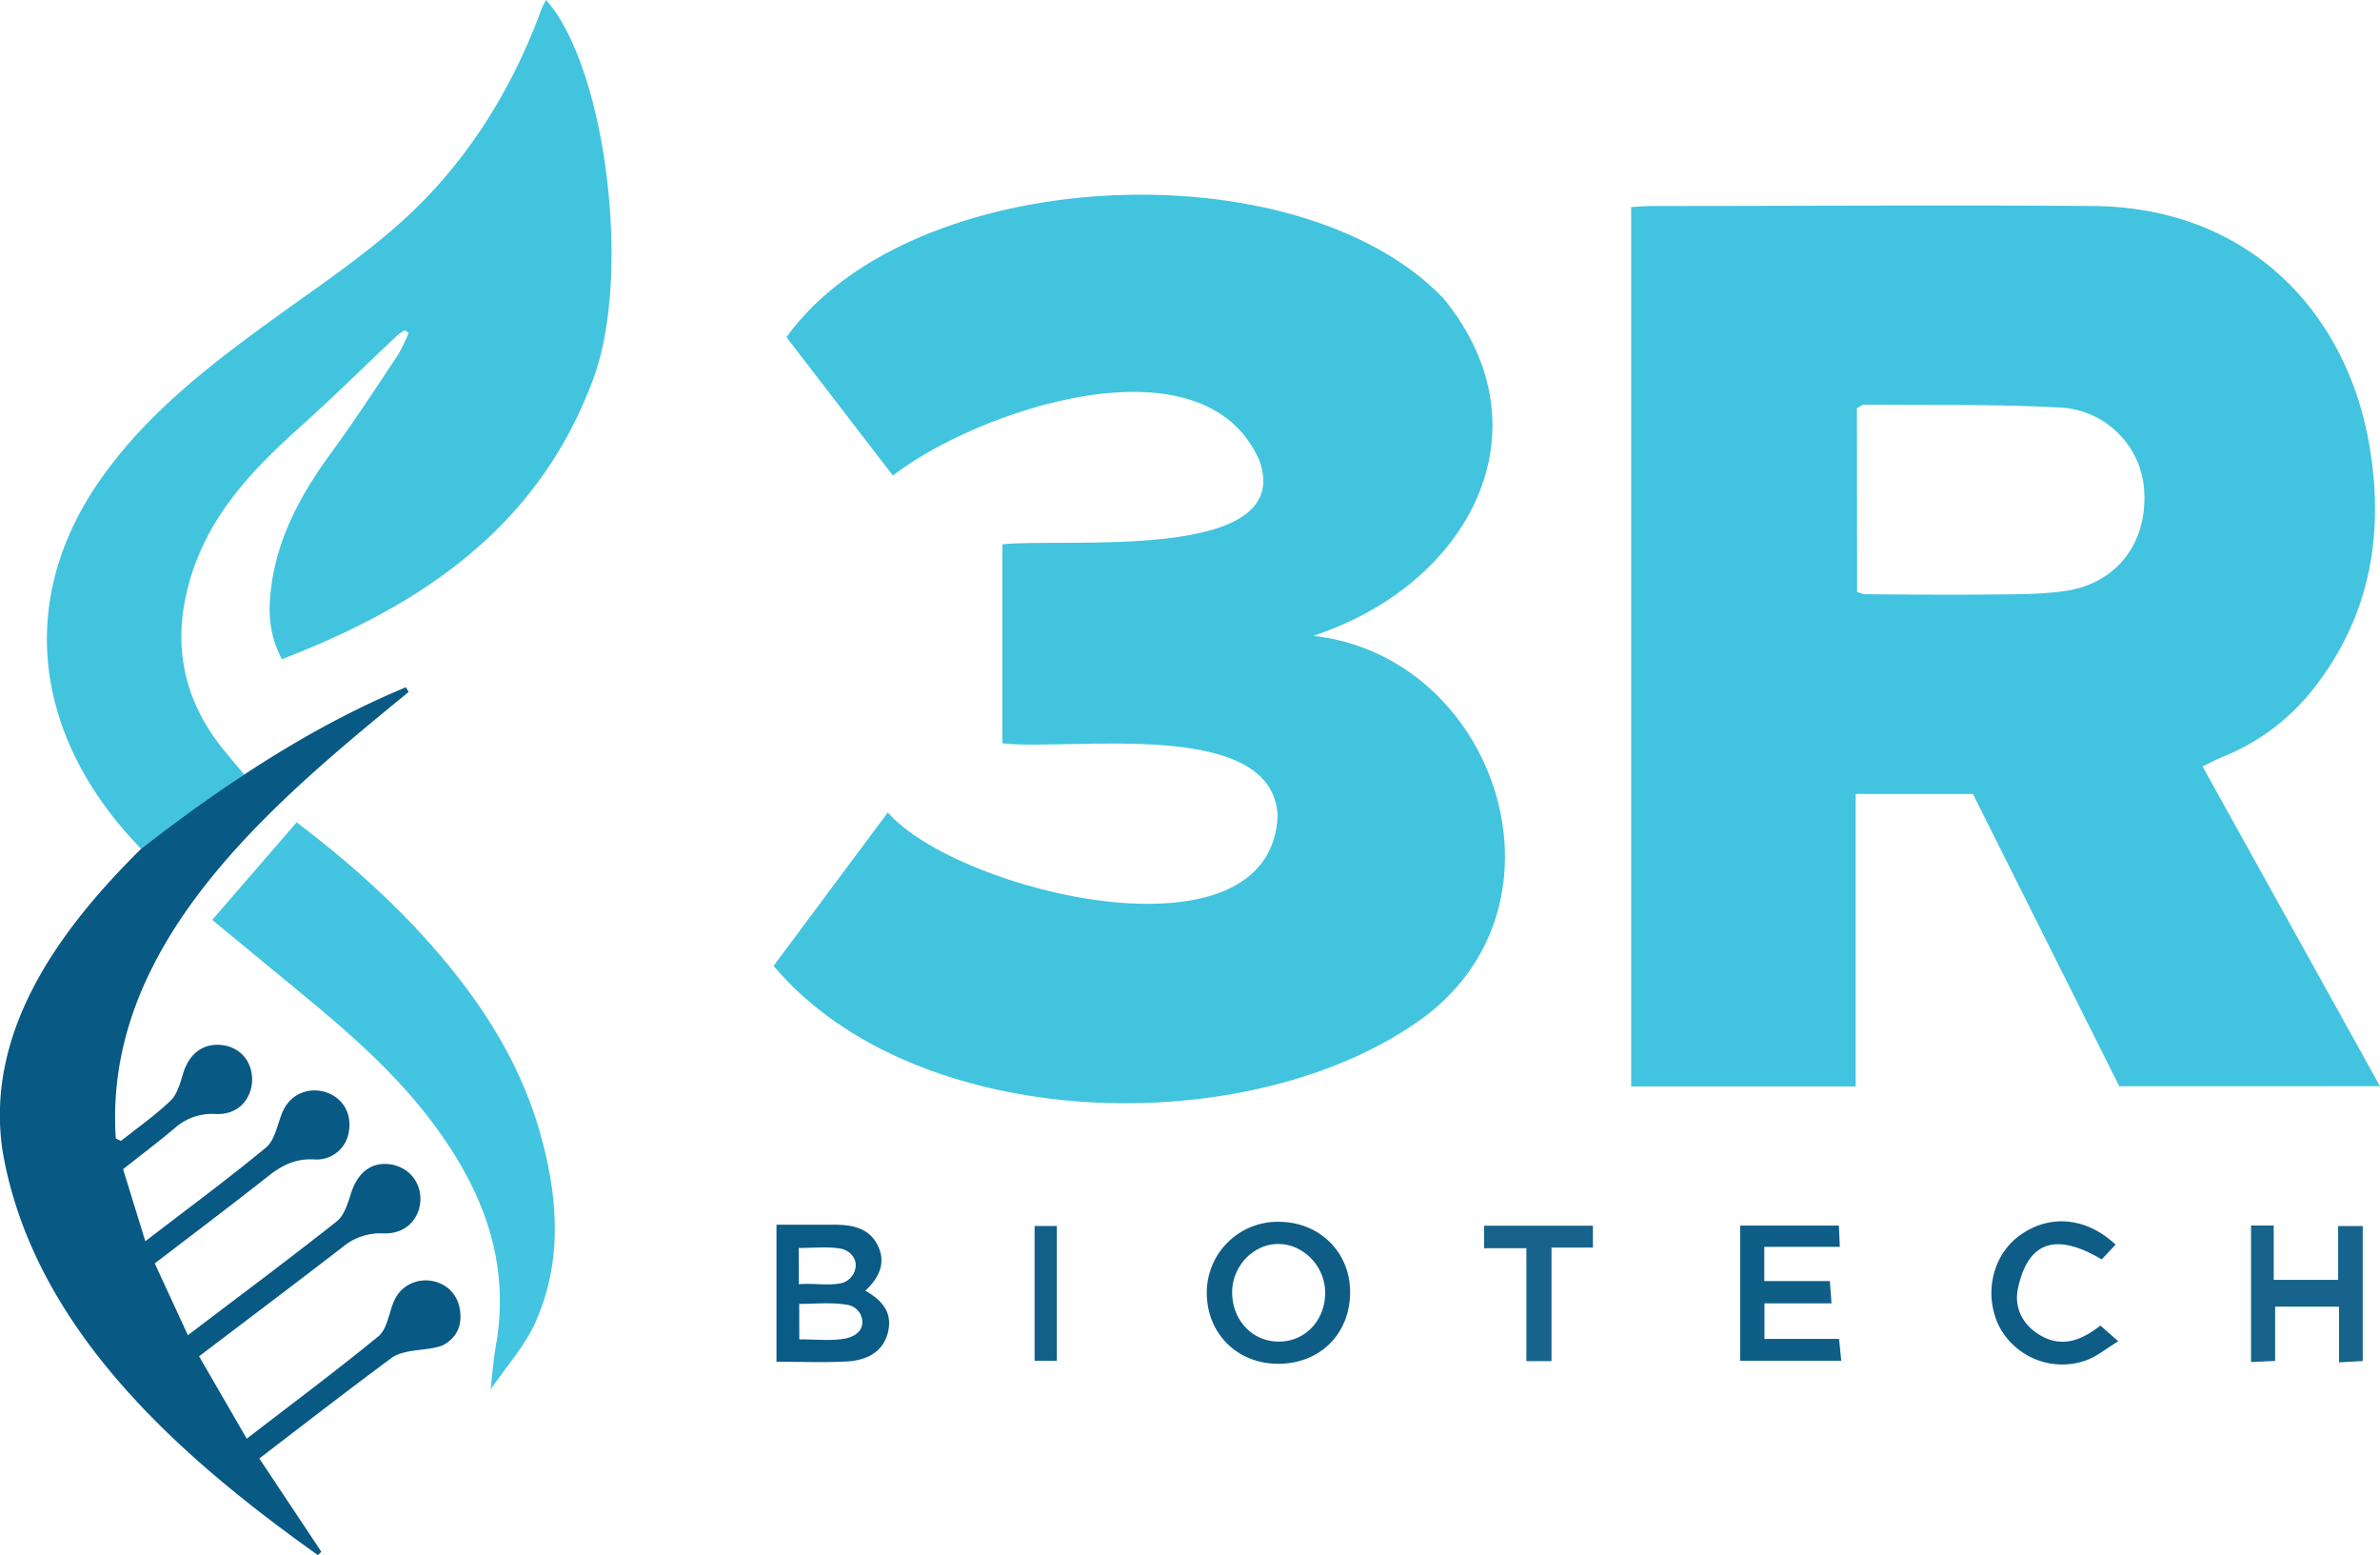
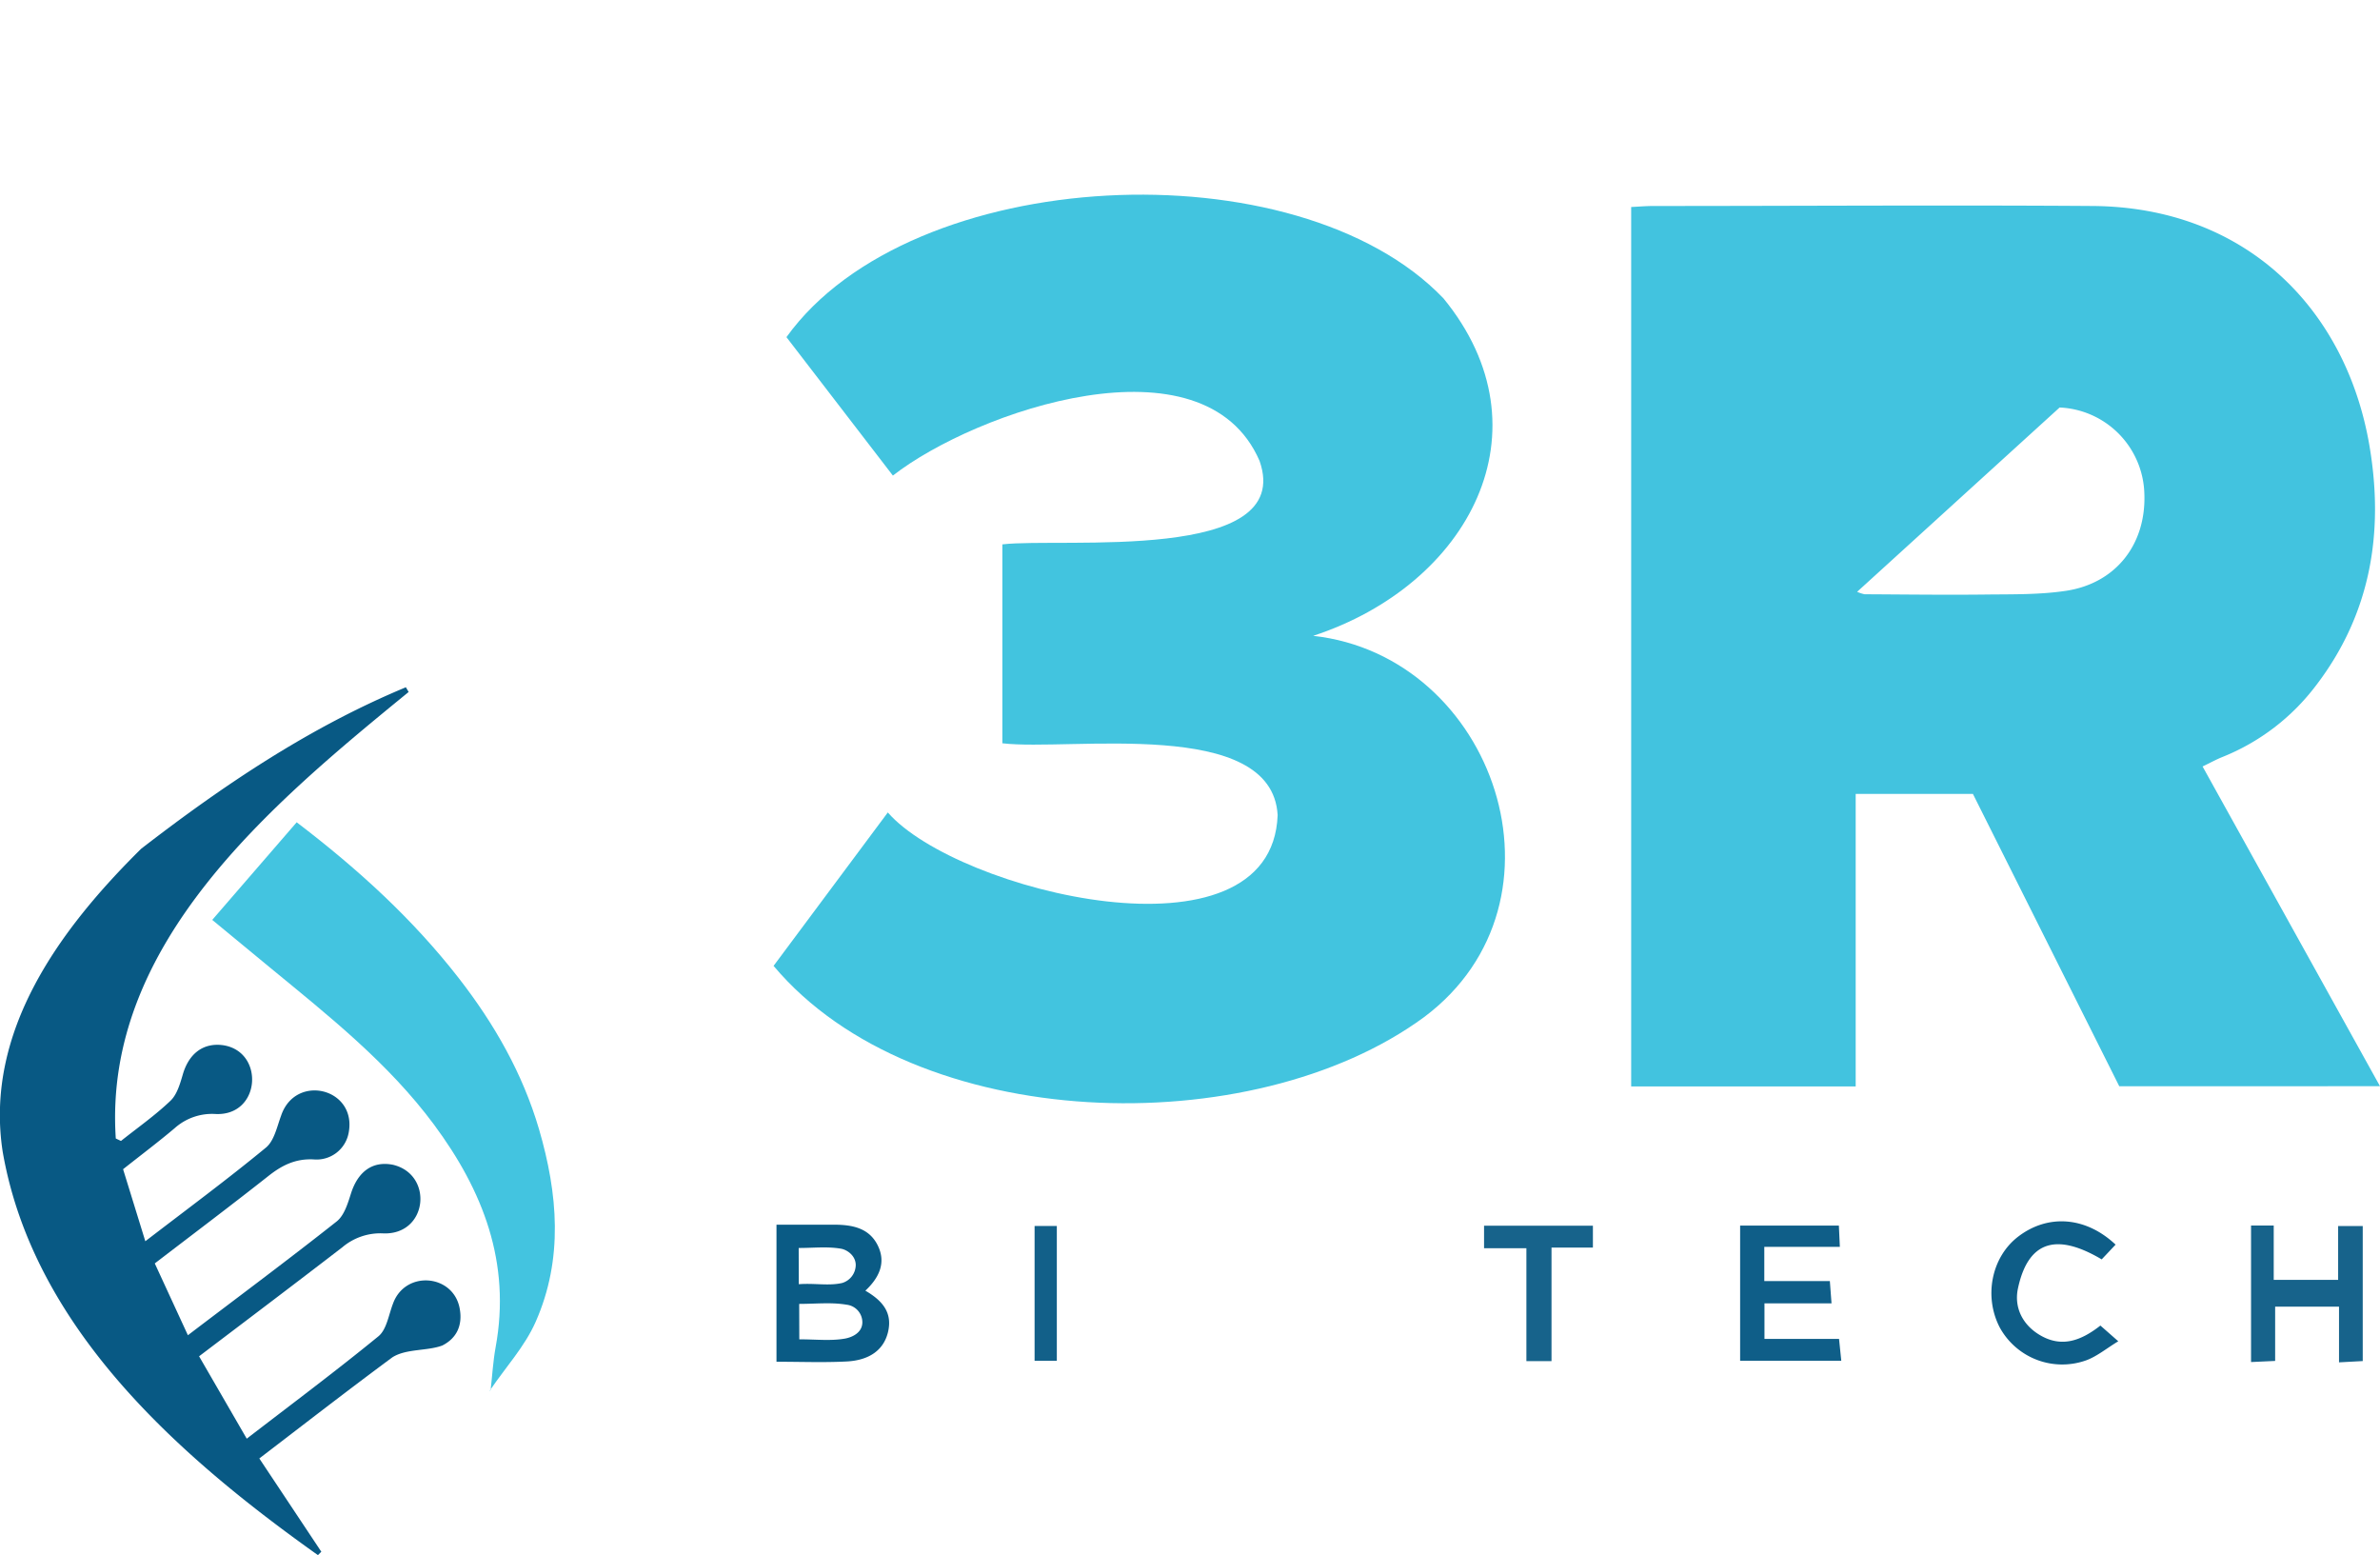
<svg xmlns="http://www.w3.org/2000/svg" viewBox="0 0 702.09 458.6">
  <defs>
    <style>.cls-1{fill:#42c3df;}.cls-2{fill:#42c4df;}.cls-3{fill:#085984;}.cls-4{fill:#43c4e0;}.cls-5{fill:#0a5b85;}.cls-6{fill:#0e5d87;}.cls-7{fill:#0f5e88;}.cls-8{fill:#17638b;}.cls-9{fill:#126089;}</style>
  </defs>
  <g id="Layer_2" data-name="Layer 2">
    <g id="Layer_1-2" data-name="Layer 1">
-       <path class="cls-1" d="M582,234.14H547.42v86.27H481.19V61.05c2.25-.11,4.44-.3,6.63-.3,43.14,0,86.28-.3,129.42,0,45.49.29,75,30.67,81.77,70.91,4.29,25.5.31,49.4-15.76,70.45a64.7,64.7,0,0,1-27.61,21.13c-1.82.73-3.56,1.69-5.89,2.81l52.34,94.3H625.17Zm-34.16-59.6a11.3,11.3,0,0,0,2.19.72c12,.06,23.9.22,35.84.08,7.86-.09,15.82.07,23.56-1.09,14.73-2.2,23.67-13.71,23.15-28.52a26.17,26.17,0,0,0-25-25.55c-19.1-1-38.27-.68-57.42-.85-.78,0-1.58.66-2.37,1Z" />
+       <path class="cls-1" d="M582,234.14H547.42v86.27H481.19V61.05c2.25-.11,4.44-.3,6.63-.3,43.14,0,86.28-.3,129.42,0,45.49.29,75,30.67,81.77,70.91,4.29,25.5.31,49.4-15.76,70.45a64.7,64.7,0,0,1-27.61,21.13c-1.82.73-3.56,1.69-5.89,2.81l52.34,94.3H625.17Zm-34.16-59.6a11.3,11.3,0,0,0,2.19.72c12,.06,23.9.22,35.84.08,7.86-.09,15.82.07,23.56-1.09,14.73-2.2,23.67-13.71,23.15-28.52a26.17,26.17,0,0,0-25-25.55Z" />
      <path class="cls-2" d="M295.69,219.21V160.55c17.38-2.08,86.47,5.65,75.88-24.61-16.41-37.9-83.66-14.78-108.17,4.32L232,99.43C268.75,48.35,382.71,43,425.82,88c31.8,38.84,7.61,84.44-38.44,99.52,53.6,5.94,78.35,78.3,32.74,112.44-50.68,37.23-150.06,34.68-191.92-15.1l33.7-45.25c20.35,23.37,113.3,46.3,115,.79C375.25,211.32,315.55,221.59,295.69,219.21Z" />
-       <path class="cls-2" d="M41.63,250.33c-30.69-31.47-38.4-72.78-10.74-110.67,13.1-18,30.26-31.4,48-44.32C92.17,85.66,106,76.54,118.2,65.61c19.26-17.27,32.73-38.86,41.65-63.19A23.27,23.27,0,0,1,161.1,0c17.49,19.68,25.34,80.57,14,111.5-16,43.61-50.29,66.9-91.93,82.9-4.18-7.79-4.07-15.12-3-22.47,2.14-14.42,9-26.71,17.47-38.32,6.91-9.43,13.3-19.26,19.8-29a51.34,51.34,0,0,0,3.1-6.42l-1.06-.81a15.64,15.64,0,0,0-2.28,1.53c-9.84,9.27-19.47,18.79-29.54,27.8C74.61,138.44,62.8,151,57,168c-6.5,19.09-4.1,36.83,8.7,52.81,2,2.45,4.33,5.18,6.33,7.61C62,235.85,51.66,242.94,41.63,250.33Z" />
      <path class="cls-3" d="M41.63,250.33c24.21-18.72,49.72-35.86,78.1-47.64l.82,1.39c-40.39,33-90.21,74.3-86.39,131.69l1.53.72c4.91-3.91,10.09-7.54,14.61-11.86,1.92-1.83,2.82-5,3.61-7.69,1.78-6.19,6-9.44,11.79-8.7C78.21,310,77,329.43,63.31,328.53a16.52,16.52,0,0,0-11.74,4.16c-4.8,4.06-9.83,7.84-15.26,12.14,2.15,6.95,4.24,13.72,6.56,21.24,12.49-9.59,24.28-18.3,35.57-27.61,2.44-2,3.27-6.14,4.48-9.42,4.24-12.56,22.4-8.11,19.94,5a9.62,9.62,0,0,1-10.3,7.9c-5.43-.29-9.47,1.77-13.52,5-10.8,8.52-21.79,16.79-33.38,25.67l9.77,21.18c15-11.41,29.62-22.28,43.89-33.56,2.2-1.74,3.27-5.26,4.19-8.17,2.07-6.56,6.4-9.74,12.42-8.54,12.14,2.9,10.23,21-3.16,20.22A17.37,17.37,0,0,0,101,367.84C87.08,378.55,73.07,389.13,58.73,400L72.79,424.3c13.39-10.31,26.37-20,38.86-30.21,2.42-2,3-6.31,4.28-9.61,3.6-10,18-8.73,19.71,1.61.82,4.76-.88,8.57-5.16,10.73-4.44,1.67-10.71.89-14.75,3.5-13,9.61-25.84,19.57-39.23,29.81l18.29,27.51-1,1c-41-29.13-84-67-93-119C-4.66,304.07,17.82,273.87,41.63,250.33Z" />
      <path class="cls-4" d="M144.73,410c.48-4.23.72-8.51,1.48-12.69,4.56-24.87-3.69-46.13-18.23-65.7-13.48-18.14-31-32-48.28-46.21-5.38-4.43-10.75-8.88-17.09-14.1l24.91-28.79c18.29,13.94,34.33,28.64,47.84,46C145.84,302,154.17,316.57,159,333c5.57,19.05,7.24,38.27-1,56.88-3.18,7.21-8.83,13.35-13.35,20Z" />
      <path class="cls-5" d="M229.06,361.19c6.09,0,11.7,0,17.3,0,5.16.05,10.07,1,12.59,6.15s.33,9.55-3.67,13.31c4.84,2.82,8.07,6.31,6.69,12.16-1.22,5.19-5.33,8.37-12.24,8.72-6.71.35-13.46.08-20.67.08ZM235.79,395c5,0,9.39.52,13.53-.23,2-.37,5.05-1.67,5.07-4.79a5.23,5.23,0,0,0-4.63-5.19c-4.51-.77-9.24-.24-14-.24Zm-.15-16.26c4.77-.36,8.79.56,12.8-.36a5.6,5.6,0,0,0,4-5.28c0-2.78-2.54-4.5-4.3-4.82-4-.71-8.25-.22-12.53-.22Z" />
-       <path class="cls-6" d="M398.28,381.27c-.11,12.38-9.15,21.14-21.6,20.94-12-.2-20.8-9.18-20.68-21.18a20.9,20.9,0,0,1,21.37-20.69C389.37,360.42,398.39,369.44,398.28,381.27Zm-7.37-.37c-.18-7.81-6.84-14.33-14.34-14-7.26.28-13.23,6.9-13.09,14.52.14,8.2,6.2,14.37,14,14.25S391.1,389.09,390.91,380.9Z" />
      <path class="cls-7" d="M513.33,361.45h29.13c.09,2,.18,3.88.29,6.28H520.46v10.08H539.8c.18,2.37.32,4.23.49,6.58H520.51v10.48h22l.66,6.44H513.33Z" />
      <path class="cls-8" d="M670.74,377.47h19V361.59H697v39.82l-7,.38V385.37H671.16v16l-7.11.33V361.44h6.69Z" />
      <path class="cls-6" d="M624.09,367.07l-4.1,4.35c-11.72-6.94-21.39-7-24.71,8.6-1.17,5.55,1.33,10.72,6.57,13.78,6.42,3.75,12.12,1.55,17.76-2.86l5.27,4.63c-3.5,2.13-6.23,4.41-9.38,5.59a21,21,0,0,1-25.56-9.62c-4.81-9.2-2.44-20.86,5.45-26.86C604.15,358,615.29,358.78,624.09,367.07Z" />
      <path class="cls-8" d="M457.69,401.43h-7.41v-33.3H437.79v-6.64H469.9v6.45H457.69Z" />
      <path class="cls-9" d="M305.2,361.57h6.56v39.76H305.2Z" />
      <path class="cls-4" d="M144.66,409.87l-.32.41.39-.33Z" />
    </g>
  </g>
</svg>